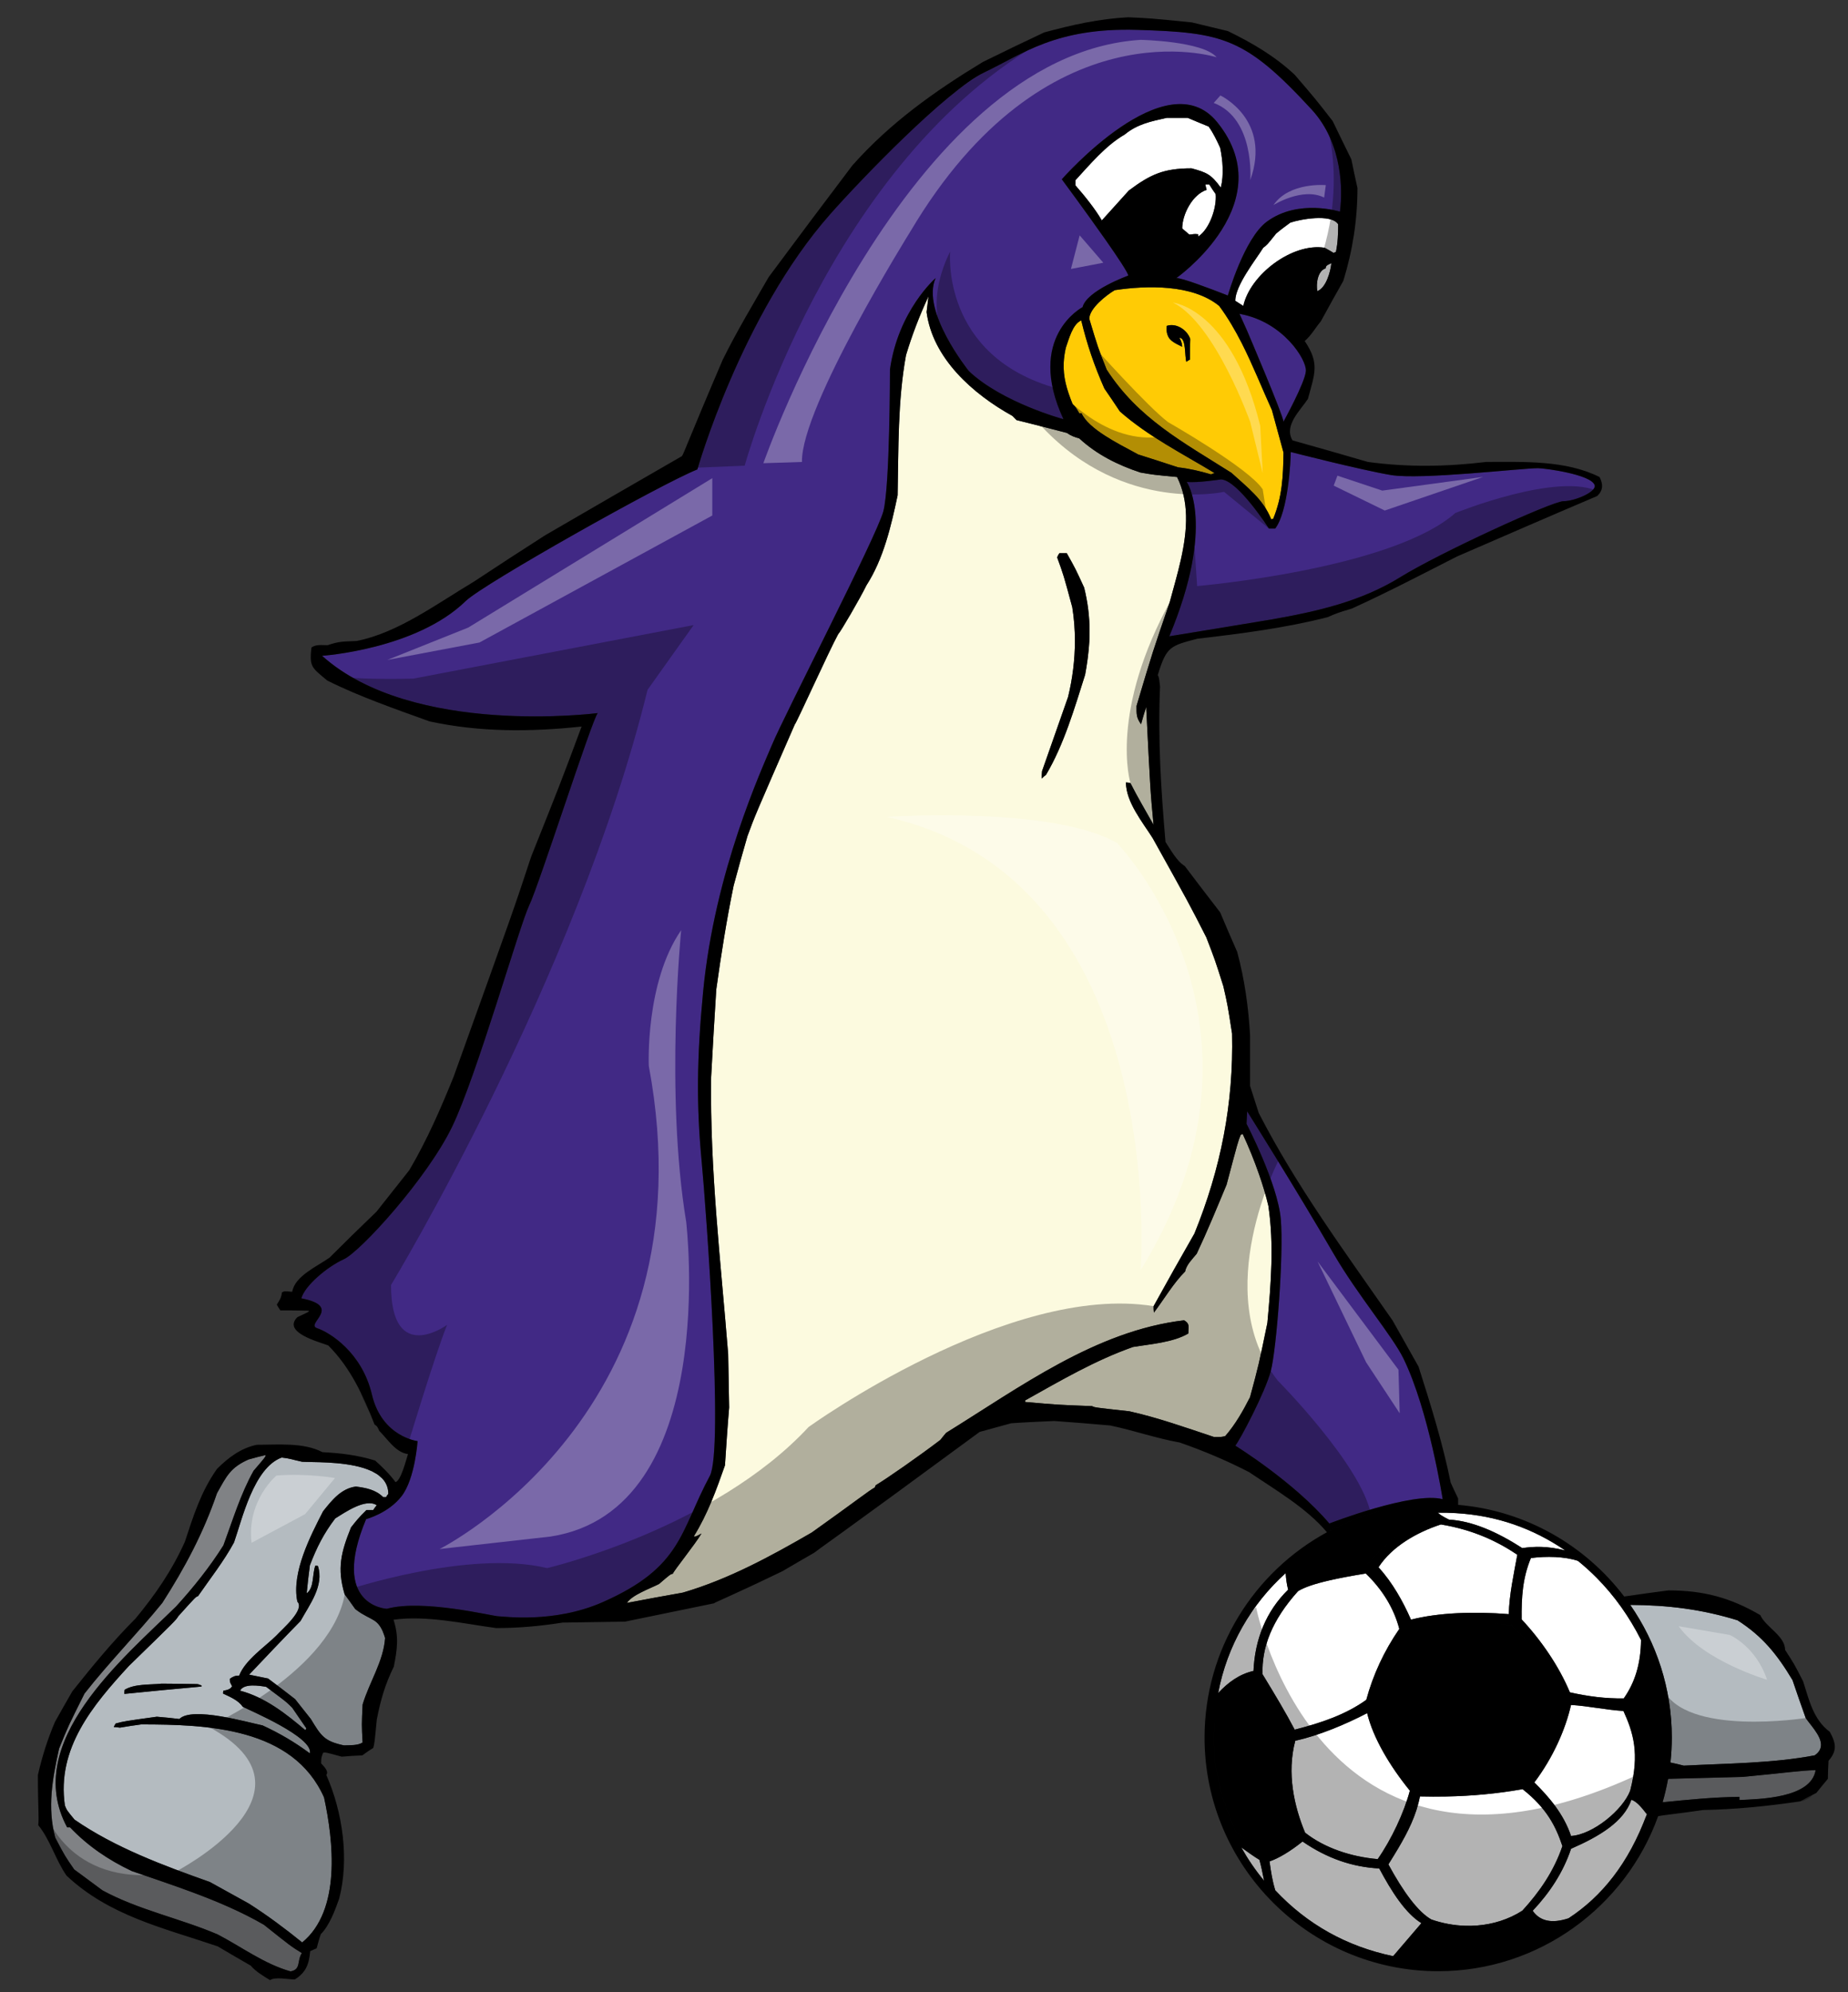
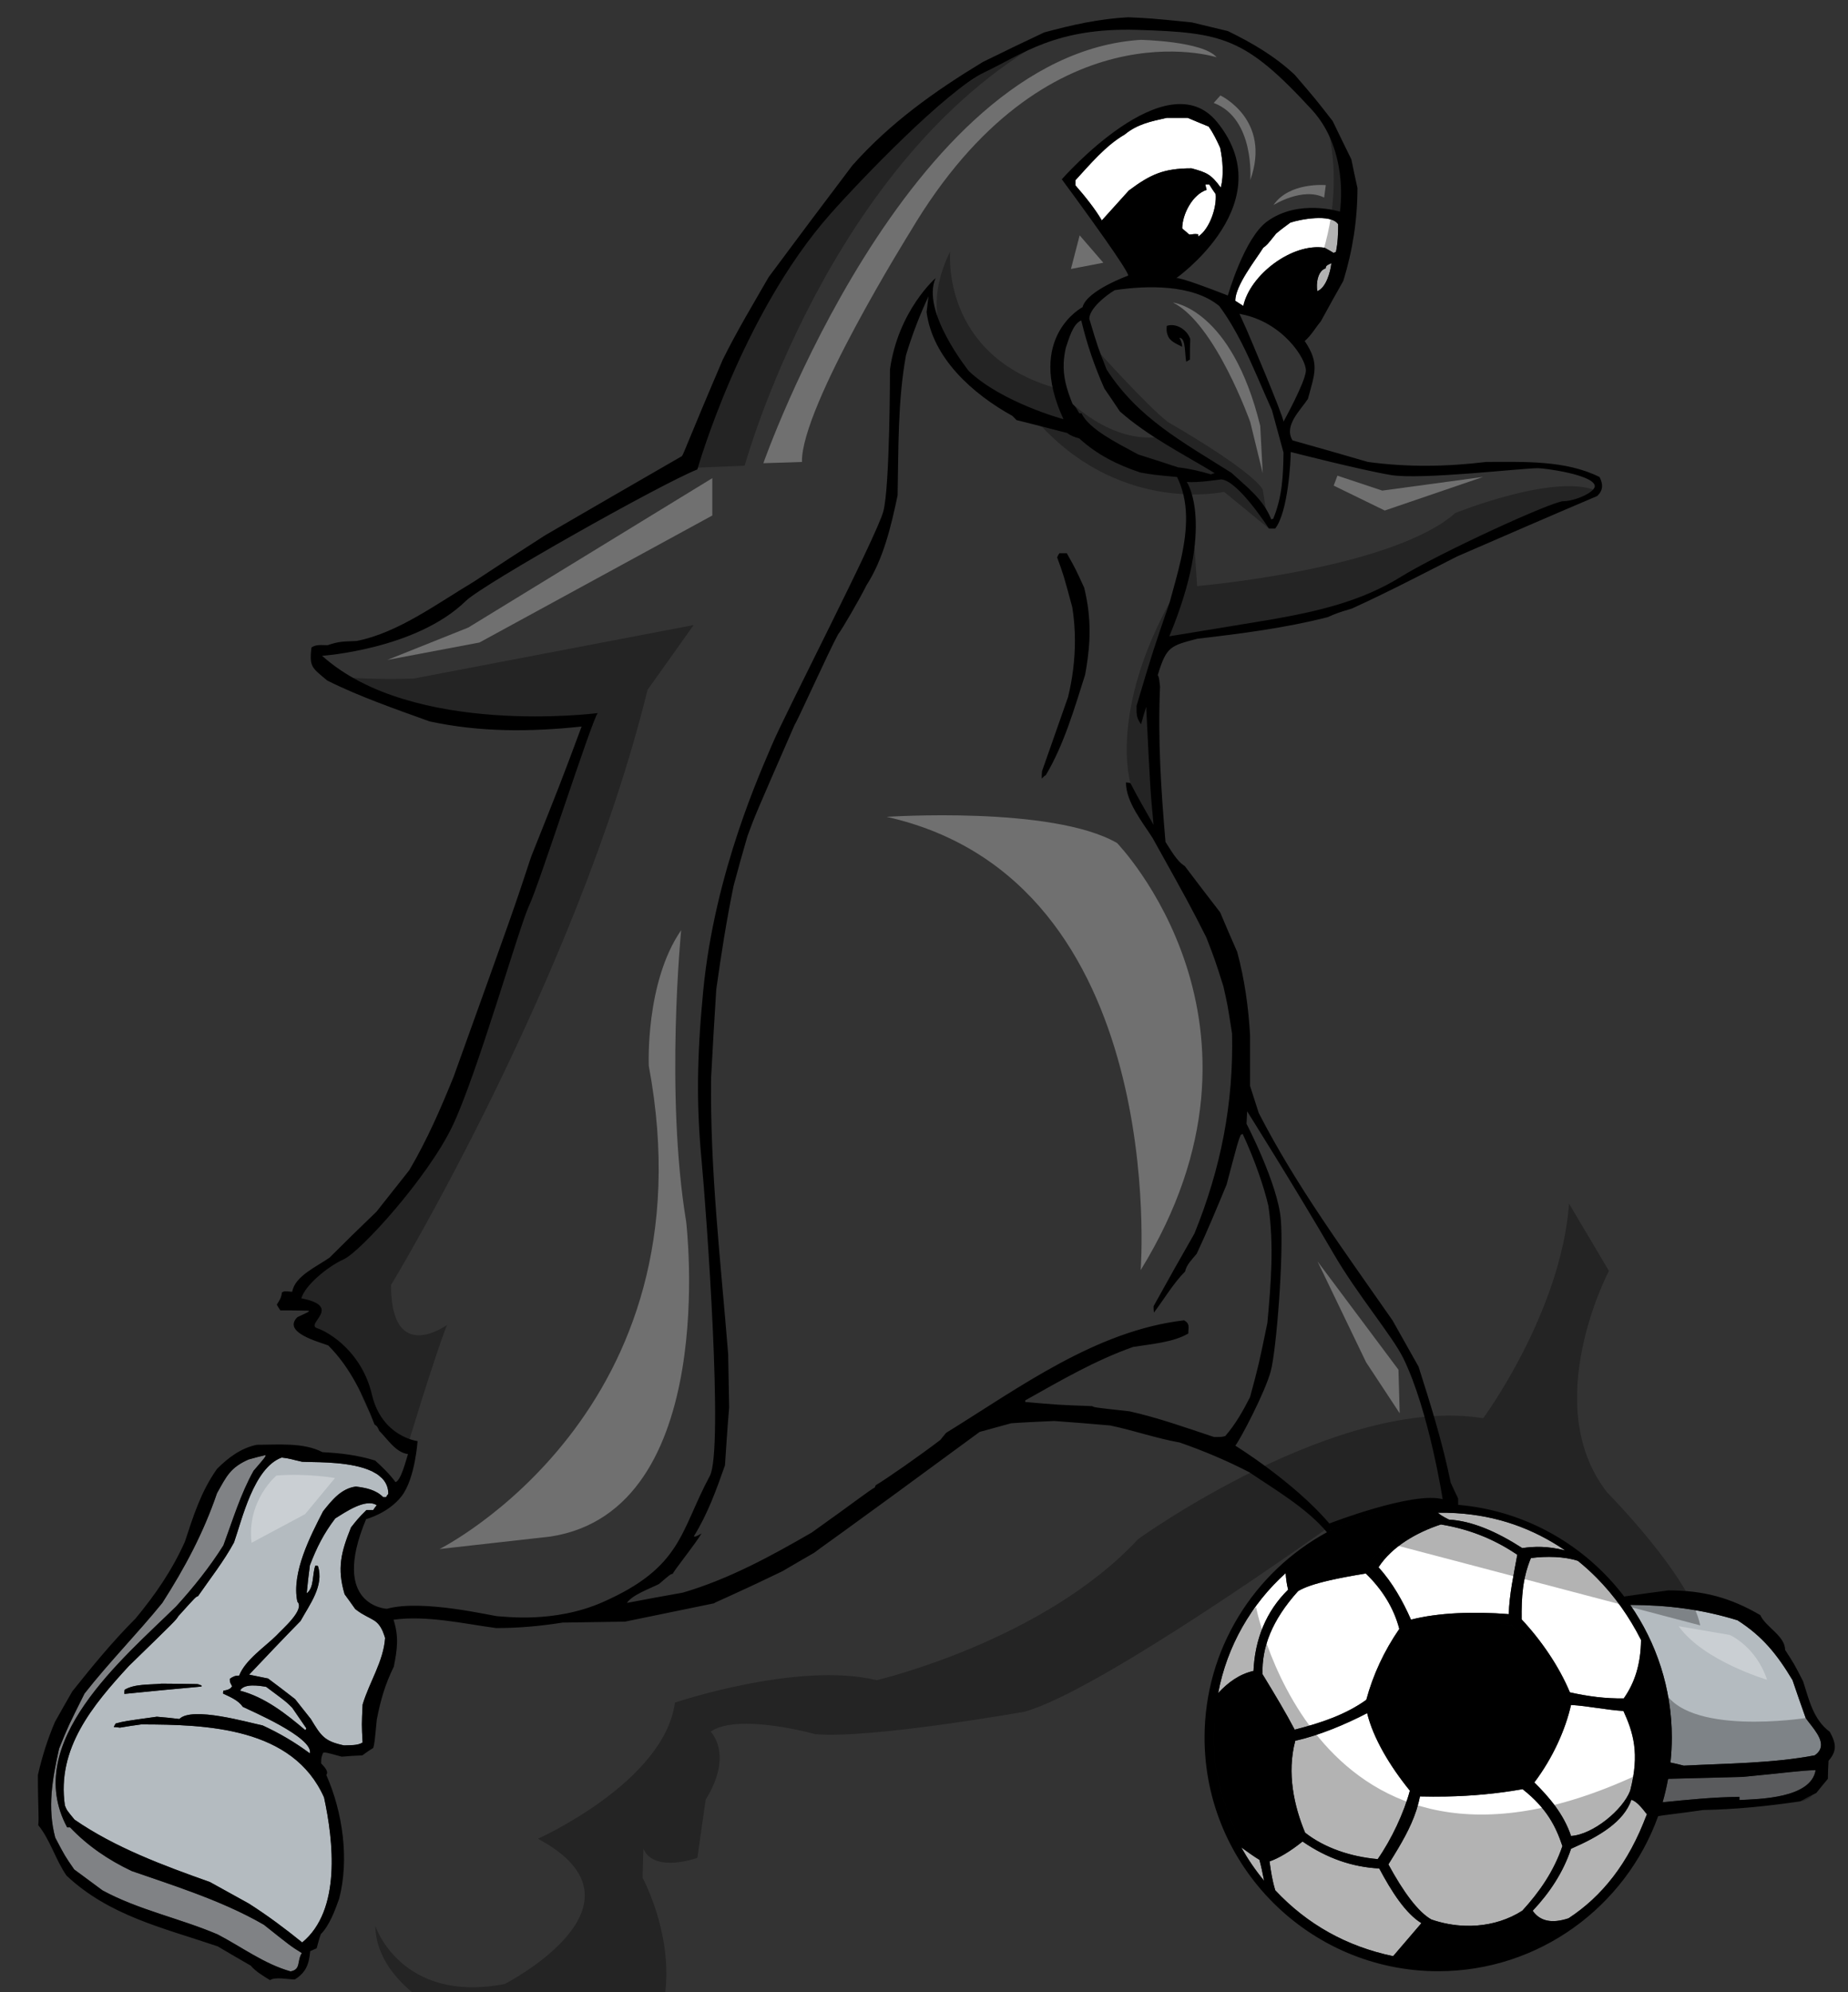
<svg xmlns="http://www.w3.org/2000/svg" version="1.1" id="Layer_1" x="0px" y="0px" width="185.5px" height="200px" viewBox="0 0 185.5 200" style="enable-background:new 0 0 185.5 200;" xml:space="preserve">
  <rect x="0" y="0" width="185.5" height="200" fill="#333333" stroke="none" />
  <path id="color5" style="fill:#808285;" d="M26.491,193.221c2.71,2.161,2.71,2.161,3.808,2.84c-0.515,0.806-0.063,1.646-1.129,1.84  c-2.646-0.743-4.904-2.453-7.324-3.713c-3.776-1.614-7.942-2.453-11.557-4.42c-0.969-0.711-1.904-1.418-2.839-2.099  c-0.937-1.356-0.937-1.356-1.904-3.196c-0.809-3.033-0.291-5.875,0.387-8.939c0.904-2.227,0.904-2.227,2.55-5.52  c2.452-3.131,5.292-6.004,7.811-9.103c2.258-3.519,4.132-7.036,5.488-11.007c0.968-1.74,1.354-2.58,3.16-3.387  c0.582-0.162,1.164-0.324,1.742-0.453c-0.064,0.227-0.064,0.228-1.226,1.58c-1.321,2.357-2.096,4.974-3.031,7.489  c-1.357,2.162-3.038,4.261-4.748,6.132c-5.291,5.196-15.523,13.653-10.94,22.174h0.001h0.289c1.776,1.871,3.874,3.293,6.198,4.39  c2.019,0.697,4.069,1.379,6.092,2.132C21.79,190.88,24.22,191.907,26.491,193.221z M174.604,180.375v0.32  c1.969-0.098,7.192-0.161,7.645-3c-1.517,0.033-2.87,0.259-7.323,0.679c-2.484,0.066-4.97,0.129-7.455,0.194  c-0.017,0.023-0.031,0.046-0.045,0.068c-0.141,0.774-0.32,1.534-0.535,2.281c2.571-0.256,5.142-0.512,7.713-0.544V180.375z" />
  <path id="color4" style="fill:#B4BBC0;" d="M30.654,173.691c-1.937-1.646-4.067-3.323-6.553-3.969  c0.355-0.742,1.874-0.517,2.616-0.387c0.276,0.206,0.509,0.38,0.717,0.535c0.05,0.038,0.102,0.076,0.149,0.111  c0.069,0.052,0.134,0.101,0.196,0.147c0.045,0.033,0.086,0.064,0.127,0.095c0.069,0.053,0.137,0.104,0.197,0.149  c0.005,0.004,0.01,0.007,0.015,0.011c0.111,0.085,0.205,0.157,0.29,0.225c0.048,0.037,0.095,0.074,0.137,0.107  c0.023,0.018,0.044,0.036,0.066,0.053c0.063,0.052,0.122,0.1,0.174,0.145c0.192,0.166,0.329,0.303,0.547,0.521  c0.453,0.674,0.938,1.354,1.42,2.066C30.718,173.563,30.686,173.629,30.654,173.691z M32.529,180.439  c0.936,4.326,1.743,11.328-2.195,14.556c-1.71-1.388-3.486-2.712-5.359-3.906c-1.323-0.739-2.614-1.448-3.906-2.161  c-4.647-1.646-9.521-3.453-13.588-6.262c-0.773-0.938-0.773-0.938-0.968-1.421c-0.838-5.743,2.807-10.069,6.424-14.006  c4.712-4.584,4.712-4.584,4.969-5.003c1.745-1.938,1.745-1.938,1.969-2.002c1.226-1.776,2.581-3.485,3.615-5.393  c0.806-2.29,1.967-7.484,4.777-8.52c0.935,0.098,1,0.195,2.065,0.421c0.115,0.006,0.249,0.011,0.4,0.014  c1.483,0.036,4.56,0.006,6.508,0.897c0.034,0.016,0.072,0.027,0.105,0.044c0.077,0.037,0.143,0.083,0.216,0.124  c0.111,0.062,0.227,0.119,0.327,0.188c0.113,0.077,0.207,0.167,0.305,0.254c0.047,0.042,0.103,0.078,0.147,0.123  c0.401,0.411,0.64,0.93,0.64,1.583c-0.095,0.096-0.16,0.193-0.223,0.325h-0.29c-0.745-0.739-1.711-0.935-2.745-1.065  c-1.482,0.193-2.42,1.389-3.293,2.485c-1.257,2.455-3.192,6.164-2.58,9.07c0.806,0.807-1.581,2.808-2.099,3.392  c-1.129,1.127-3.131,2.45-3.743,4.031c-0.419,0-0.615,0.098-0.938,0.323c0,0.321,0,0.321,0.229,0.741  c-0.165,0.324-0.517,0.388-0.873,0.453c-0.032,0.096-0.032,0.192-0.032,0.289c0.677,0.322,1.551,0.678,1.969,1.323  c0.612,0.322,7.133,3.065,6.746,4.681c-1.518-1.131-3.067-2.033-4.747-2.809c-1.45-0.291-7.066-1.936-8.358-0.645  c-0.775-0.101-1.518-0.164-2.259-0.229c-3.26,0.452-3.26,0.452-4.131,0.68c-0.065,0.094-0.131,0.225-0.194,0.355  c0.194,0,0.388,0.03,0.613,0.063c0.712-0.129,1.42-0.225,2.132-0.324C20.78,173.111,29.398,173.402,32.529,180.439z M12.483,170.045  c0.102-0.01,0.204-0.021,0.306-0.03c2.29-0.229,4.582-0.454,6.873-0.657c0.189-0.018,0.378-0.036,0.567-0.053  c0-0.001,0-0.001,0-0.002c0-0.128,0-0.128-0.291-0.193c0.002-0.004,0.004-0.008,0.004-0.011c0.011-0.039-0.101-0.05-1.553-0.064  c-0.526-0.005-1.229-0.011-2.165-0.019c-1.191,0.127-2.678,0-3.71,0.61c-0.032,0.129-0.032,0.257-0.032,0.418V170.045z   M167.678,176.932c0.438,0.094,0.874,0.188,1.34,0.313c4.328-0.227,8.879-0.227,13.137-1.033c0.237-0.159,0.393-0.332,0.495-0.513  c0.579-1.023-0.767-2.325-1.396-3.232c-0.453-1.29-0.905-2.548-1.323-3.807c-1.551-2.582-3-4.392-5.52-6.005  c-3.582-1.109-7.039-1.529-10.768-1.545c2.625,3.787,4.172,8.377,4.172,13.317C167.814,175.273,167.766,176.107,167.678,176.932z   M38.43,163.788c-0.065-0.154-0.134-0.287-0.204-0.405c-0.013-0.021-0.025-0.043-0.039-0.063c-0.07-0.111-0.143-0.21-0.219-0.296  c-0.012-0.014-0.025-0.026-0.038-0.04c-0.078-0.082-0.159-0.157-0.244-0.222c-0.013-0.01-0.026-0.02-0.04-0.028  c-0.01-0.007-0.02-0.014-0.03-0.02c-0.252-0.178-0.539-0.31-0.873-0.486c-0.142-0.075-0.294-0.16-0.455-0.26  c-0.016-0.01-0.03-0.018-0.046-0.027c-0.182-0.115-0.376-0.249-0.585-0.416c0,0,0-0.001-0.001-0.001c0,0,0-0.001-0.001-0.001  c-0.356-0.513-0.711-0.998-1.065-1.482c-0.775-2.614-0.355-4.229,0.645-6.712c1.032-1.324,1.26-1.423,1.549-1.744h0.678  c0.095-0.161,0.225-0.322,0.355-0.482c-1.132-0.738-3.258,0.773-4.163,1.324c-1.16,1.517-1.871,2.938-2.548,4.711  c-0.13,0.937-0.227,1.872-0.321,2.806c0.77-0.551,0.544-1.935,0.867-2.773c0.065,0,0.161,0,0.257,0.031c0,0.001,0,0.001,0,0.002  h0.001c0.646,1.97-0.837,3.874-1.742,5.521c-1.74,1.772-3.452,3.581-5.162,5.388c0.612,0.128,1.255,0.259,1.9,0.387  c0.905,0.678,1.808,1.356,2.711,2.067c0,0,0,0.001,0,0.001c0.001,0,0.001,0.001,0.001,0.001c0.519,0.645,1.034,1.322,1.583,2  c0.516,0.854,0.854,1.409,1.309,1.805c0.456,0.396,1.028,0.631,2.013,0.84c0.646-0.031,1.356,0.031,1.873-0.29  c-0.096-1.774-0.096-1.774,0-3.81c0.677-2.26,2.098-4.325,2.259-6.682c-0.065-0.218-0.132-0.402-0.2-0.57  C38.449,163.836,38.439,163.811,38.43,163.788z" />
-   <path id="color3" style="fill:#FCFADF;" d="M113.374,141.675c2.872,0.644,5.681,1.645,8.489,2.58c0.773,0,0.773,0,1.128-0.097  c1.034-1.193,1.776-2.516,2.487-3.904c0.869-3.229,0.869-3.229,1.741-7.456c0.354-3.905,0.677-7.843,0.097-11.748  c-0.248-1.064-0.571-2.12-0.933-3.162c-0.482-1.391-1.039-2.755-1.647-4.065l-0.192,0.096c-0.258,0.615-0.258,0.615-1.421,5.004  c-0.969,2.325-1.936,4.683-3,6.938c-0.42,0.517-1.034,1.097-1.161,1.777c-1.165,1.162-2.132,2.807-3.133,4.129  c-0.033-0.226-0.033-0.453-0.033-0.645v-0.001c1.354-2.452,2.711-4.875,4.101-7.294c2.647-6.521,3.937-13.036,3.776-20.072  c-0.452-2.905-0.452-2.905-0.873-4.746c-0.837-2.646-0.837-2.646-1.71-4.907c-1.708-3.356-1.708-3.356-5.389-9.972  c-1.001-1.582-2.68-3.615-2.68-5.585c0-0.001,0-0.001,0-0.001c0.127-0.001,0.289,0.033,0.451,0.065  c0.711,1.419,1.551,2.807,2.322,4.196c-0.322-3.39-0.322-3.391-0.74-11.845c-0.193,0.58-0.354,1.162-0.518,1.743  c-0.482-0.679-0.452-1.001-0.452-1.839c0,0,0-0.001,0-0.001c1.615-5.423,1.615-5.423,3.325-10.394  c0.731-2.729,1.723-5.809,1.643-8.736c-0.037-1.331-0.296-2.63-0.9-3.85c-2.391-0.226-2.391-0.226-3.68-0.451  c-2.26-0.743-4.389-1.809-6.133-3.421c-0.454-0.13-0.839-0.259-1.229-0.549c-1.709-0.452-3.387-0.872-5.066-1.291  c-0.16-0.162-0.29-0.292-0.42-0.422c-3.967-2.194-8.004-5.775-8.615-10.423v0c0,0,0,0,0,0c0.063-0.549,0.129-1.065,0.192-1.58  c-0.902,1.935-1.646,3.872-2.258,5.906c-0.842,4.617-0.746,9.39-0.842,14.071c-0.645,3.067-1.42,6.39-3.131,9.038  c-0.645,1.323-2.581,4.646-2.839,4.906c-0.936,1.709-4.163,8.875-4.356,9.067c-4.002,9.167-4.002,9.167-4.747,11.201  c-0.483,1.645-0.935,3.291-1.387,4.97c-0.711,3.455-1.259,6.938-1.744,10.425c-0.192,2.937-0.354,5.873-0.515,8.81  c-0.13,9.296,0.968,18.528,1.71,27.789c0.034,1.775,0.063,3.551,0.098,5.359v0.001c-0.165,1.935-0.292,3.871-0.419,5.808  c-0.873,2.486-1.745,4.906-3.131,7.133c0.193,0.031,0.193,0.031,0.775-0.289c-0.646,1.097-2.812,3.775-2.874,4.033  c-0.259,0.066-0.259,0.066-1.388,1.035c-0.871,0.449-2.709,1.095-3.227,1.9c1.871-0.355,3.743-0.708,5.616-1.033  c4.613-1.354,8.811-3.646,12.943-6.035c4.356-3.099,5.807-4.259,6.325-4.518c0.032-0.098,0.065-0.162,0.095-0.227  c1.131-0.679,4.328-2.906,6.489-4.552c0.194-0.257,0.389-0.483,0.58-0.711c7.358-4.547,15.043-10.262,23.883-11.294  c0.386,0.221,0.454,0.431,0.451,0.714c-0.002,0.171-0.029,0.367-0.029,0.61c-1.516,0.902-3.811,1.063-5.551,1.354  c-3.842,1.356-7.293,3.391-10.813,5.357v0.162c3.261,0.289,3.261,0.289,6.715,0.418  C109.855,141.288,109.855,141.288,113.374,141.675z M109.343,64.41c0,0.003-0.001,0.007-0.001,0.011  c-0.025,0.478-0.074,0.961-0.133,1.449c-0.015,0.123-0.03,0.247-0.047,0.371c-0.067,0.49-0.143,0.985-0.239,1.494  c-1.065,3.355-2.13,7.033-3.938,10.068c-0.159,0.097-0.289,0.226-0.416,0.355c0,0,0-0.001,0-0.001c0-0.258,0-0.514,0.029-0.742  l2.615-7.454c0.443-1.816,0.685-3.72,0.686-5.618c0.001-1.139-0.085-2.274-0.266-3.388c-0.871-3.227-0.871-3.227-1.517-5.001v0v0  c0.063-0.163,0.128-0.292,0.226-0.421h0.74c0.869,1.548,0.869,1.548,1.744,3.454c0.371,1.501,0.54,2.922,0.544,4.351  C109.371,63.693,109.361,64.051,109.343,64.41z" />
-   <path id="color2" style="fill:#FFCB05;" d="M123.607,47.464c1.582,1.452,3.195,2.646,4.002,4.68  c0.064-0.033,0.132-0.065,0.193-0.065c0.904-2.195,1.002-4.261,1.033-6.648c-0.388-1.421-0.773-2.841-1.162-4.261  c-1.008-2.219-1.916-4.526-3.022-6.709c-0.664-1.309-1.398-2.574-2.27-3.748c-2.679-2.195-7.293-2.066-10.489-1.583  c-0.871,0.518-2.551,1.841-2.551,2.874c0.872,2.904,0.872,2.904,1.743,5.1C114.247,42.01,118.766,44.397,123.607,47.464z   M117.118,32.714c0.969-0.324,2.067,0.418,2.358,1.323c0,0,0,0,0,0c-0.033,0.677-0.033,1.354-0.033,2.065  c-0.129,0.064-0.258,0.13-0.354,0.226c-0.195-0.582,0-2.418-0.709-2.42c0.063,0.096,0.109,0.186,0.148,0.276  c0.011,0.022,0.021,0.048,0.029,0.071c0.06,0.16,0.094,0.33,0.11,0.557c0,0,0,0.001,0,0.001c-0.399-0.195-0.734-0.357-0.992-0.553  c-0.106-0.082-0.2-0.168-0.279-0.266c-0.001-0.002-0.002-0.004-0.003-0.005C117.162,33.699,117.06,33.315,117.118,32.714z   M108.535,32.166c0.582,2.421,1.322,4.584,2.324,6.841c0.515,0.742,1.033,1.516,1.55,2.293c2.808,2.485,6.325,4.26,9.521,6.196  c-0.13,0.031-0.26,0.065-0.355,0.129c-1.096-0.324-2.16-0.58-3.324-0.71c-1.354-0.453-2.677-0.87-4.002-1.292  c-0.097-0.054-0.201-0.111-0.311-0.171c-1.65-0.897-4.675-2.386-5.369-3.959h-0.227c-0.355-0.613-0.355-0.613-0.678-0.935  c-0.604-1.5-0.956-2.728-0.89-4.148c0.022-0.473,0.091-0.967,0.212-1.5C107.275,34.102,107.664,32.52,108.535,32.166z" />
  <path id="fill" style="fill:#FFFFFF;" d="M122.027,19.482c0.127,1.354-0.613,3.516-1.745,4.259v-0.226  c-0.482-0.065-0.579,0.032-0.902,0.032c-0.257-0.225-0.483-0.42-0.711-0.612c0-1.42,1.034-3.421,2.455-3.874  c-0.064-0.194-0.101-0.387-0.13-0.549h0.386C121.573,18.835,121.799,19.159,122.027,19.482z M122.477,14.833  c-0.322-0.71-0.707-1.517-1.16-2.13c-0.711-0.29-1.42-0.582-2.098-0.872h-2.102c-1.578,0.356-2.936,0.614-4.229,1.679  c-1.902,1.098-3.484,3.002-4.938,4.583v0.517h0.001c0.907,1.033,1.973,2.355,2.65,3.518c0.902-1.001,1.808-2.003,2.709-3.002  c2.162-1.615,3.485-2.228,6.293-2.228c1.551,0.42,1.97,0.613,2.939,1.937C122.865,17.544,122.736,16.092,122.477,14.833z   M133.066,26.936c-0.81,0.258-0.971,1.548-0.838,2.291c0.869-0.324,1.32-1.903,1.416-2.808  C133.389,26.548,133.066,26.613,133.066,26.936z M129.514,22.353c-0.482,0.356-0.97,0.71-1.421,1.098  c-0.903,1.131-0.903,1.131-1.29,1.42c-0.742,1.194-2.808,3.777-2.808,5.326c0.258,0.162,0.517,0.323,0.806,0.517  c0.68-3.131,4.908-6.36,8.167-5.843c0.29,0.162,0.579,0.323,0.902,0.518c0.065-0.034,0.131-0.067,0.228-0.097  c0.193-0.906,0.227-1.841,0.227-2.776C133.616,21.418,130.419,22.031,129.514,22.353z M141.634,162.59  c-0.813-1.849-1.85-3.703-3.258-5.26c1.347-2.078,3.827-3.501,6.261-4.296c3.27,0.542,5.682,1.705,7.668,3.039  c-0.347,1.913-0.816,4.049-0.854,5.964C147.934,161.754,144.365,161.887,141.634,162.59z M153.67,156.408  c-0.835,2.011-0.955,3.928-0.93,6.156c1.955,2.086,3.751,4.701,4.844,7.324c1.828,0.407,3.577,0.637,5.406,0.608  c1.104-1.564,1.708-3.441,1.734-5.869c-1.183-2.338-2.662-4.428-4.447-6.231c-0.595-0.602-1.224-1.171-1.887-1.707  C157.061,156.246,155.218,156.205,153.67,156.408z M161.211,182.71c1.117-0.877,2.054-1.979,2.424-2.948  c0.979-3.757,0.301-5.854-0.675-8.004c-1.73-0.101-3.534-0.503-5.262-0.604c-0.563,2.475-1.817,5.305-3.684,7.779  c1.436,1.414,2.951,3.156,3.684,5.373C158.793,184.238,160.093,183.587,161.211,182.71z M130.018,174.748  c-0.869,3.262-0.104,6.607,0.985,9.225c1.958,1.547,4.626,2.424,7.29,2.656c1.393-1.995,2.645-4.678,3.227-6.871  c-2.024-2.492-3.683-5.29-4.289-7.781C135.052,173.111,132.398,174.221,130.018,174.748z M124.593,185.45  c0.669,1.189,1.437,2.314,2.298,3.356c-0.154-0.816-0.324-1.582-0.473-2.106C125.884,186.385,125.245,185.917,124.593,185.45z   M129.96,173.633c2.712-0.691,5.124-1.517,7.186-2.992c0.674-2.496,1.775-4.887,3.313-7.119c-0.535-2.051-1.656-3.905-3.36-5.564  c-1.454,0.235-2.646,0.461-3.626,0.686c-1.539,0.352-2.551,0.703-3.173,1.085c-2.643,2.935-3.661,5.67-3.567,8.342  C127.999,170.146,129.08,171.952,129.96,173.633z M129.3,159.582c-0.14-0.547-0.213-1.104-0.248-1.661  c-3.444,3.108-5.887,7.306-6.775,12.043c0.988-1.067,2.136-1.913,3.547-2.224C125.966,164.563,127.085,161.75,129.3,159.582z   M145.45,152.548c2.286,0.132,4.758,1.185,7.352,2.858c1.259-0.182,2.528-0.208,4.31,0.233c-3.248-2.206-6.808-3.491-10.962-3.742  c-0.594-0.036-1.199-0.051-1.817-0.044c0.195,0.188,0.432,0.333,0.68,0.469C145.156,152.399,145.299,152.477,145.45,152.548z   M138.447,187.566c-2.682-0.137-5.234-1.004-7.7-2.705c-1.238,1.002-2.433,1.703-3.314,1.998c0.152,1.089,0.283,1.957,0.578,2.904  c3.246,3.459,7.205,5.637,11.83,6.608c0.944-1.106,1.891-2.21,2.838-3.315C141.096,192.094,139.673,189.878,138.447,187.566z   M152.836,179.607c-2.541,0.453-5.083,0.686-7.683,0.736c-0.866,0.018-1.739,0.014-2.62-0.008c-0.359,1.878-1.201,3.56-2.208,5.255  c-0.144,0.242-0.291,0.485-0.44,0.729c-0.171,0.278-0.346,0.558-0.521,0.839c1.501,2.771,2.99,4.789,4.318,5.533  c1.09,0.378,2.254,0.598,3.431,0.631c1.569,0.044,3.16-0.243,4.624-0.927c0.366-0.171,0.725-0.367,1.072-0.589  c1.707-1.863,3.152-3.928,4.025-6.484C156.18,183.377,155.299,181.553,152.836,179.607z M163.756,180.669  c-0.751,2.196-3.169,3.661-6.055,4.921c-0.788,2.359-2.133,4.401-3.852,6.225c0.732,1.057,1.935,1.307,3.602,0.754  c3.307-2.166,6.018-5.469,7.855-10.446C164.789,181.443,164.273,180.828,163.756,180.669z" />
-   <path id="color1" style="fill:#412985;" d="M156.938,50.313c-1.125,0-12.438,5.187-16.375,7.625  c-3.938,2.437-8.313,3.437-12.938,4.25c-1.102,0.193-10.25,1.687-10.25,1.687c4.688-11.25,1.75-15.5,1.75-15.5  c1,0.125,3.438-0.25,3.438-0.25c1.688,0.063,4.813,4.938,4.813,4.938H128c1.313-1.688,1.563-6.875,1.563-7.688  c0,0,7.063,1.813,10.063,2.313S152.714,47,154.375,47c0.688,0,5.313,0.625,5.688,1.688  C160.305,49.375,158.063,50.313,156.938,50.313z M133.875,125.875c-3.813-6.563-8.688-14.313-8.688-14.313l-0.063,1.25  c0,0,3.125,6,3.438,9.563s-0.438,13.125-1,15.25s-3.063,6.875-3.563,7.5c0,0,5.875,3.625,9.438,7.813c0,0,8.375-3.25,11.375-2.438  c0,0-1.375-8.875-3.938-14.125C139.77,134.111,136.298,130.045,133.875,125.875z M124.547,31.528  c-0.044-0.008-0.085-0.021-0.13-0.029l0.75,1.667c0,0,3.666,8.583,3.666,9.166c0,0,2.166-3.917,2.25-5.083  c0.083-1.152-2.277-4.901-6.512-5.716C124.563,31.532,124.555,31.53,124.547,31.528z M106.583,18c0,0,10.5-12,15.584-5.75  c3.502,4.304,2.14,8.45,0.089,11.394c-1.816,2.607-4.173,4.273-4.173,4.273c0.428-0.071,3.594,1.136,4.763,1.591  c0.197,0.077,0.344,0.135,0.404,0.159c0,0,1.639-5.737,3.917-7.417c3.166-2.333,7.333-1,7.333-1s0.023-0.155,0.049-0.41  c0.144-1.415,0.367-6.309-2.882-9.84c-6.668-7.248-8.911-7.737-17.5-8c-8.167-0.25-11.5,2.417-15.333,4.25  s-12.405,10.749-15.5,14.25C74.417,31.584,70,47.125,70,47.125c-3.584,1.417-21.5,11.5-23.25,13.209  c-4.978,4.86-14.417,5.5-14.417,5.5C41.417,74,60,71.584,60,71.584c-0.583,0.666-5.875,17.208-6.875,19.291  c-1,2.084-5.25,17.083-7.75,22.25s-9.208,12.542-10.875,13.292s-3.917,2.666-4.25,3.916c4.25,0.834,0.333,2.583,1.583,3  c1.25,0.417,4.5,2.417,5.5,6.667s4.583,4.667,4.583,4.667s-0.25,3.75-1.583,5.5S36.75,152.5,36.75,152.5  c-3.667,8.75,2.083,9.001,2.083,9.001c3.583-1,10.667,0.75,11.167,0.75s5.583,0.75,10.5-1.418c7.989-3.523,7.75-7.082,10.75-12.667  c1.396-2.598-0.333-26.416-0.833-31.75s-0.491-10.105,0.167-16.916c1.166-12.083,5.898-22.307,6.916-24.75  c1.25-3,10.5-20.916,11.167-23.416s0.667-14.251,0.667-14.251c0.833-5.916,4.583-9.166,4.583-9.166  c-1.5,3.333,3.333,9.333,3.333,9.333c3.334,3.167,9.5,4.833,9.5,4.833c-3.833-8.25,1.917-11.25,1.917-11.25  c0.417-1.666,4.583-3.166,4.583-3.166c0-0.26-1.018-1.792-2.256-3.56C109.06,21.344,106.583,18,106.583,18z" />
  <path id="outline" d="M183.671,173.852c-1.648-1.226-2.064-3.162-2.675-5.065c-0.874-1.711-0.874-1.711-1.811-3.162  c0-1.418-1.968-2.294-2.484-3.487c-3.032-1.773-5.747-2.484-9.23-2.484c-1.48,0.185-2.959,0.4-4.438,0.615  c0.209,0.276,0.412,0.557,0.609,0.842c3.729,0.015,7.186,0.434,10.769,1.545c2.519,1.613,3.969,3.422,5.519,6.004  c0.42,1.259,0.871,2.517,1.324,3.807c0.63,0.907,1.978,2.209,1.396,3.233c-0.103,0.181-0.258,0.354-0.495,0.513  c-4.258,0.807-8.809,0.807-13.137,1.033c-0.466-0.125-0.902-0.219-1.34-0.313c0.088-0.824,0.137-1.658,0.137-2.505  c0-4.941-1.547-9.53-4.172-13.317c-0.197-0.284-0.4-0.566-0.609-0.84c-3.909-5.14-9.883-8.625-16.667-9.205h-0.001  c-0.002-0.151-0.004-0.35-0.004-0.642c-0.256-0.551-0.516-1.065-0.741-1.581c-0.808-3.969-2.003-7.811-3.228-11.65  c-0.871-1.549-1.742-3.101-2.615-4.648c-4.713-6.778-9.651-13.459-13.428-20.819l-0.869-2.709v-5.067  c-0.162-2.873-0.549-5.617-1.293-8.393c-0.58-1.324-1.16-2.646-1.711-3.97c-1.194-1.55-2.387-3.097-3.55-4.647  c-0.807-0.485-1.42-1.645-1.936-2.421c-0.452-5.261-0.777-10.296-0.548-15.588c-0.1-0.905-0.1-0.905-0.229-1.163  c0.872-2.872,1.259-2.937,3.97-3.647c4.424-0.516,8.748-1.066,13.073-2.161c0.968-0.422,0.968-0.422,2.451-0.873  c3.55-1.613,7.069-3.453,10.556-5.229c4.68-2.032,9.359-4.067,14.07-6.067c0.616-0.613,0.582-1.194,0.227-1.904  c-3.42-1.71-7.647-1.517-11.359-1.517c-4.002,0.485-7.907,0.549-11.909,0c-2.521-0.743-5.036-1.452-7.553-2.162  c-0.903-1.484,0.808-3.034,1.549-4.165c0.68-2.548,1.196-3.55-0.322-5.808c0.646-0.55,1.064-1.323,1.612-1.969  c0.744-1.357,1.484-2.711,2.26-4.068c0.936-3.034,1.42-6.131,1.42-9.327c-0.225-0.968-0.418-1.936-0.611-2.872  c-0.645-1.291-1.258-2.582-1.873-3.841c-1.678-2.162-1.678-2.162-3.809-4.647c-1.999-1.871-4.262-3.197-6.712-4.39  c-1.226-0.29-2.422-0.581-3.616-0.872c-4.197-0.418-4.197-0.418-6.39-0.516c-2.972,0.162-5.519,0.743-8.427,1.518  c-2.065,0.967-4.129,1.969-6.162,2.969c-4.842,2.936-9.295,6.099-13.104,10.392c-2.809,3.712-5.617,7.456-8.393,11.2  c-1.58,2.743-3.227,5.485-4.613,8.294c-3.456,8.069-3.873,9.361-4.1,9.684c-4.583,2.645-9.166,5.292-13.718,7.938  c-2.419,1.55-4.807,3.099-7.195,4.682c-3.584,2.129-7.585,5.13-11.75,5.938c-1.322,0.065-1.646,0-2.905,0.42  c-0.612,0-1.128-0.098-1.613,0.225c-0.257,2,0.098,2.066,1.583,3.325c3.225,1.613,6.874,2.872,10.263,4.098  c5.066,1.098,10.136,1.065,15.267,0.519c-2.065,5.549-2.065,5.549-5.067,13.07c-1.743,5.293-1.743,5.293-7.778,22.076  c-1.292,3.194-2.681,6.391-4.455,9.394c-1.097,1.387-2.194,2.773-3.292,4.162c-1.581,1.517-3.163,3.065-4.712,4.613  c-1.225,0.872-3.485,1.842-3.743,3.425c-0.807-0.065-0.807-0.065-1.034,0.063c-0.064,0.547-0.224,0.773-0.515,1.227  c0.096,0.193,0.226,0.387,0.354,0.581c0.937,0,1.872,0,2.842,0.031c0.063,0.096,0.063,0.096-1.13,0.646  c-1.55,1.549,2.194,2.485,3.1,2.842c2.224,2.226,3.516,5.033,4.646,7.939c0.256,0.16,0.256,0.16,0.483,0.645  c0.873,0.869,1.646,2.162,2.874,2.322c-0.165,0.486-0.709,2.713-1.259,2.809c-0.582-0.807-1.292-1.483-2.035-2.161  c-1.808-0.55-3.42-0.744-5.292-0.841c-1.906-1-4.519-0.742-6.585-0.742c-1.583,0.322-2.874,1.291-4.002,2.422  c-1.615,2.292-2.356,4.679-3.229,7.324c-1.291,2.873-2.937,5.263-4.937,7.684c-2.291,2.292-4.358,4.809-6.359,7.327  c-0.579,1.001-1.16,2.032-1.741,3.066c-0.742,1.742-1.292,3.485-1.711,5.324c0,3.389,0.13,4.229,0.032,5.035  c1.195,1.451,1.742,3.488,2.841,5.068c4.291,4.033,9.65,5.228,15.168,7.1c1.098,0.646,2.196,1.291,3.324,1.938  c0.486,0.582,1.292,1.064,1.936,1.453c0.519-0.354,1.842-0.066,2.487-0.066c1.129-0.709,1.42-1.516,1.547-2.84  c0.195-0.094,0.42-0.192,0.646-0.289c0.128-0.484,0.258-0.971,0.419-1.421c0.871-0.87,1.42-2.388,1.84-3.552  c1.032-3.969,0.355-8.713-1.291-12.426c0.291-0.388-0.291-0.9-0.516-1.16c0-0.549,0-0.549,0.191-1.065  c0.228-0.062,0.228-0.062,1.874,0.388c0.678-0.066,1.358-0.097,2.066-0.129c0.355-0.259,0.709-0.518,1.097-0.742  c0.129-0.486,0.129-0.486,0.355-2.842c0.385-1.999,0.839-3.549,1.71-5.324c0.356-1.774,0.518-3.035-0.032-4.713  c3.356-0.451,6.972,0.389,10.295,0.84c2.26,0,4.422-0.193,6.682-0.55c2.067-0.032,4.165-0.063,6.26-0.096  c2.971-0.612,5.941-1.228,8.941-1.839c0.064-0.1,1.324-0.551,6.877-3.229c1.031-0.612,2.097-1.227,3.161-1.839  c0.743-0.582,1.581-1.068,16.621-12.138c1.034-0.29,2.101-0.581,3.164-0.869c1.419-0.099,2.874-0.163,4.324-0.228  c1.871,0.129,3.744,0.289,5.617,0.451c2.326,0.483,4.615,1.29,6.973,1.709c2.419,0.84,4.71,1.811,6.97,2.973  c2.563,1.738,5.776,3.601,7.812,6.035c3.322-1.81,7.129-2.84,11.166-2.84c-4.036,0-7.842,1.03-11.164,2.84  c-7.307,3.98-12.286,11.735-12.286,20.614c0,12.917,10.534,23.454,23.45,23.454c10.152,0,18.828-6.508,22.08-15.561  c0.166-0.461,0.313-0.928,0.451-1.401v-0.001c0.215-0.747,0.395-1.507,0.535-2.281c0.014-0.022,0.028-0.045,0.045-0.068  c2.485-0.066,4.971-0.129,7.455-0.194c4.453-0.42,5.807-0.645,7.323-0.679c0.001,0,0.001,0,0.001,0  c-0.451,2.84-5.677,2.904-7.646,3.002v-0.002v-0.32c-2.57,0.032-5.142,0.288-7.713,0.545c-0.138,0.473-0.285,0.939-0.451,1.4  c0.465-0.109,1.84-0.234,4.516-0.622c3.293-0.063,6.488-0.388,9.749-0.87c0.515-0.293,1.065-0.582,1.612-0.842  c0.388-0.481,0.775-0.969,1.162-1.418c0-0.615,0.033-1.23,0.065-1.81C184.416,175.76,184.316,175.018,183.671,173.852z   M160.277,158.396c1.785,1.804,3.265,3.893,4.447,6.231c-0.026,2.431-0.631,4.306-1.734,5.869c-1.829,0.028-3.578-0.201-5.406-0.608  c-1.093-2.623-2.889-5.238-4.844-7.324c-0.025-2.229,0.095-4.146,0.93-6.156c1.548-0.203,3.391-0.162,4.721,0.281  C159.054,157.226,159.683,157.795,160.277,158.396z M141.52,179.758c-0.582,2.193-1.834,4.876-3.227,6.871  c-2.664-0.232-5.332-1.109-7.29-2.656c-1.089-2.617-1.855-5.963-0.985-9.225c2.381-0.527,5.034-1.637,7.213-2.771  C137.837,174.468,139.495,177.266,141.52,179.758z M138.172,171.057c0.816-2.502,1.867-4.924,3.332-7.205  C140.039,166.134,138.988,168.557,138.172,171.057z M138.376,157.33c1.347-2.078,3.827-3.501,6.261-4.296  c3.27,0.542,5.682,1.705,7.668,3.039c-0.347,1.913-0.816,4.049-0.854,5.964c-3.518-0.283-7.086-0.15-9.817,0.553  C140.82,160.741,139.784,158.887,138.376,157.33z M151.725,163.148c2.524,2.301,3.859,4.77,4.996,7.49  c-1.137-2.72-2.472-5.189-4.996-7.488c-1.521-0.205-2.959-0.297-4.298-0.281C148.766,162.854,150.203,162.945,151.725,163.148z   M157.698,171.154c1.728,0.101,3.532,0.503,5.262,0.604c0.975,2.15,1.653,4.247,0.675,8.004c-0.37,0.97-1.307,2.071-2.424,2.948  c-1.118,0.877-2.417,1.529-3.513,1.599c-0.732-2.218-2.249-3.959-3.684-5.375C155.881,176.459,157.135,173.629,157.698,171.154z   M129.563,45.375c0,0,7.063,1.813,10.063,2.313S152.714,47,154.375,47c0.688,0,5.313,0.625,5.688,1.688  c0.242,0.687-2,1.625-3.125,1.625S144.5,55.5,140.563,57.938c-3.938,2.437-8.313,3.437-12.938,4.25  c-1.102,0.193-10.25,1.687-10.25,1.687c4.688-11.25,1.75-15.5,1.75-15.5c1,0.125,3.438-0.25,3.438-0.25  c1.688,0.063,4.813,4.938,4.813,4.938H128C129.313,51.375,129.563,46.188,129.563,45.375z M120.282,23.741v-0.226  c-0.482-0.065-0.579,0.032-0.902,0.032c-0.257-0.225-0.483-0.42-0.711-0.612c0-1.42,1.034-3.421,2.455-3.874  c-0.064-0.194-0.101-0.387-0.13-0.549h0.386c0.193,0.323,0.419,0.647,0.647,0.97C122.154,20.836,121.414,22.998,120.282,23.741z   M119.604,16.898c-2.808,0-4.131,0.613-6.293,2.228c-0.901,0.999-1.807,2.001-2.709,3.002c-0.677-1.163-1.742-2.485-2.65-3.518  h-0.001v-0.517c1.453-1.581,3.035-3.485,4.938-4.583c1.293-1.065,2.65-1.323,4.229-1.679h2.102c0.678,0.29,1.387,0.582,2.098,0.872  c0.453,0.613,0.838,1.42,1.16,2.13c0.26,1.259,0.389,2.711,0.066,4.002C121.573,17.511,121.154,17.318,119.604,16.898z   M122.382,30.713c0.871,1.174,1.605,2.439,2.27,3.748c1.106,2.183,2.015,4.49,3.023,6.709c0.388,1.42,0.774,2.841,1.162,4.261  c-0.032,2.387-0.129,4.453-1.034,6.648c-0.062,0-0.129,0.032-0.193,0.065c-0.807-2.034-2.42-3.228-4.002-4.68  c-4.842-3.067-9.36-5.454-12.522-10.36c-0.871-2.196-0.871-2.196-1.743-5.1c0-1.033,1.68-2.356,2.551-2.874  C115.089,28.647,119.703,28.518,122.382,30.713z M133.066,26.936c0-0.323,0.322-0.388,0.578-0.517  c-0.096,0.905-0.547,2.484-1.416,2.808C132.096,28.484,132.257,27.194,133.066,26.936z M134.098,25.292  c-0.097,0.03-0.162,0.063-0.228,0.097c-0.323-0.195-0.612-0.356-0.902-0.518c-3.259-0.517-7.487,2.712-8.167,5.843  c-0.289-0.194-0.548-0.355-0.806-0.517c0-1.549,2.065-4.132,2.808-5.326c0.387-0.289,0.387-0.289,1.29-1.42  c0.451-0.388,0.938-0.742,1.421-1.098c0.905-0.322,4.102-0.935,4.811,0.163C134.324,23.451,134.291,24.386,134.098,25.292z   M110.859,39.007c0.515,0.742,1.033,1.516,1.55,2.293c2.808,2.485,6.325,4.26,9.521,6.196c-0.13,0.031-0.26,0.065-0.355,0.129  c-1.096-0.324-2.16-0.58-3.324-0.71c-1.354-0.453-2.677-0.87-4.002-1.292c-0.097-0.054-0.201-0.111-0.311-0.171  c-1.65-0.896-4.675-2.385-5.369-3.959h-0.227c-0.355-0.613-0.355-0.613-0.678-0.935c-0.606-1.5-0.956-2.728-0.89-4.148  c0.022-0.473,0.091-0.967,0.212-1.5c0.289-0.807,0.678-2.389,1.549-2.743C109.117,34.587,109.857,36.75,110.859,39.007z   M131.083,37.25c-0.084,1.166-2.25,5.083-2.25,5.083c0-0.583-3.666-9.166-3.666-9.166l-0.75-1.667  c0.045,0.008,0.086,0.02,0.13,0.029c-0.001-0.003-0.001-0.004-0.002-0.007c0.01,0.005,0.017,0.008,0.026,0.013  C128.806,32.348,131.166,36.097,131.083,37.25z M29.169,197.9L29.169,197.9c-2.646-0.743-4.905-2.453-7.326-3.713  c-3.776-1.614-7.943-2.453-11.557-4.42c-0.968-0.711-1.903-1.418-2.839-2.099c-0.937-1.356-0.937-1.356-1.904-3.196  c-0.809-3.033-0.29-5.875,0.387-8.939c0.904-2.227,0.904-2.227,2.55-5.52c2.452-3.131,5.293-6.004,7.811-9.103  c2.258-3.519,4.132-7.036,5.488-11.007c0.968-1.741,1.354-2.58,3.16-3.387c0.582-0.162,1.164-0.324,1.743-0.453  c-0.064,0.227-0.064,0.228-1.226,1.58c-1.321,2.357-2.096,4.974-3.031,7.489c-1.357,2.162-3.038,4.261-4.748,6.132  c-5.291,5.196-15.523,13.653-10.94,22.174h0.001h0.289c1.776,1.871,3.874,3.293,6.198,4.39c2.019,0.697,4.069,1.379,6.092,2.132  c2.472,0.919,4.902,1.946,7.173,3.26c2.71,2.161,2.71,2.161,3.808,2.84C29.784,196.866,30.236,197.706,29.169,197.9z   M32.529,180.439c0.936,4.326,1.743,11.328-2.195,14.556c-1.71-1.388-3.486-2.712-5.359-3.906c-1.323-0.739-2.614-1.448-3.906-2.161  c-4.647-1.646-9.521-3.453-13.588-6.262c-0.773-0.938-0.773-0.938-0.968-1.421c-0.838-5.743,2.807-10.069,6.424-14.006  c4.712-4.584,4.712-4.584,4.969-5.003c1.745-1.938,1.745-1.938,1.969-2.002c1.226-1.776,2.581-3.485,3.615-5.393  c0.806-2.29,1.967-7.484,4.777-8.52c0.935,0.098,1,0.195,2.065,0.421c0.115,0.006,0.249,0.011,0.4,0.014  c1.483,0.036,4.56,0.006,6.508,0.897c0.034,0.016,0.072,0.027,0.105,0.044c0.077,0.037,0.143,0.083,0.216,0.124  c0.111,0.062,0.227,0.119,0.327,0.188c0.113,0.077,0.207,0.167,0.305,0.254c0.047,0.042,0.103,0.078,0.147,0.123  c0.401,0.411,0.64,0.93,0.64,1.583c-0.095,0.096-0.16,0.193-0.223,0.325h-0.29c-0.745-0.739-1.711-0.935-2.745-1.065  c-1.482,0.193-2.42,1.389-3.293,2.485c-1.257,2.455-3.192,6.164-2.58,9.07c0.806,0.807-1.581,2.808-2.099,3.392  c-1.129,1.127-3.131,2.45-3.743,4.031c-0.419,0-0.615,0.098-0.938,0.323c0,0.321,0,0.321,0.229,0.741  c-0.165,0.324-0.517,0.388-0.873,0.453c-0.032,0.096-0.032,0.192-0.032,0.289c0.677,0.322,1.551,0.678,1.969,1.323  c0.612,0.322,7.133,3.065,6.746,4.681c-1.518-1.131-3.067-2.033-4.747-2.809c-1.45-0.291-7.066-1.936-8.358-0.645  c-0.775-0.101-1.518-0.164-2.259-0.229c-3.26,0.452-3.26,0.452-4.131,0.68c-0.065,0.094-0.131,0.225-0.194,0.355  c0.194,0,0.388,0.03,0.613,0.063c0.712-0.129,1.42-0.225,2.132-0.324C20.78,173.111,29.398,173.402,32.529,180.439z M26.717,169.336  c0.279,0.208,0.508,0.379,0.717,0.535c0.051,0.038,0.102,0.076,0.149,0.111c0.068,0.052,0.135,0.102,0.196,0.147  c0.044,0.033,0.086,0.064,0.127,0.095c0.069,0.053,0.137,0.104,0.197,0.149c0.005,0.004,0.01,0.007,0.015,0.011  c0.073,0.056,0.146,0.111,0.207,0.158c0.032,0.024,0.055,0.043,0.083,0.066c0.048,0.037,0.095,0.074,0.137,0.107  c0.022,0.018,0.045,0.036,0.066,0.053c0.063,0.052,0.122,0.1,0.174,0.145c0.192,0.166,0.329,0.303,0.547,0.521  c0.453,0.674,0.938,1.354,1.42,2.066c0,0,0,0,0,0c-0.033,0.063-0.065,0.128-0.097,0.19c-1.937-1.645-4.067-3.322-6.553-3.969  C24.456,168.98,25.975,169.206,26.717,169.336z M36.401,171.113c-0.096,2.037-0.096,2.037,0,3.81  c-0.518,0.321-1.227,0.259-1.873,0.29c-0.986-0.21-1.559-0.444-2.015-0.842c-0.455-0.395-0.793-0.951-1.309-1.805  c-0.549-0.678-1.065-1.355-1.583-2c0,0,0-0.001-0.001-0.001c-0.903-0.711-1.806-1.388-2.71-2.066  c-0.646-0.128-1.291-0.259-1.903-0.388l0.001-0.001c1.71-1.807,3.422-3.615,5.162-5.388c0.905-1.648,2.388-3.552,1.742-5.521h-0.001  c-0.096-0.031-0.192-0.031-0.256-0.031c-0.324,0.839-0.098,2.227-0.87,2.775c0-0.002,0-0.003,0-0.004  c0.094-0.934,0.191-1.869,0.321-2.806c0.677-1.772,1.388-3.194,2.548-4.711c0.905-0.551,3.031-2.063,4.163-1.324  c0,0.001,0.001,0,0.002,0.001c-0.13,0.16-0.259,0.322-0.355,0.483h-0.678c-0.289,0.322-0.517,0.42-1.549,1.744  c-0.999,2.483-1.42,4.098-0.645,6.712c0.353,0.484,0.708,0.968,1.064,1.482c0,0,0.001,0.001,0.001,0.001  c0.209,0.167,0.403,0.301,0.585,0.416c0.016,0.01,0.03,0.018,0.046,0.027c0.161,0.1,0.313,0.185,0.455,0.26  c0.25,0.132,0.466,0.243,0.668,0.363c0.079,0.047,0.162,0.091,0.234,0.144c0.011,0.007,0.023,0.015,0.034,0.023  c0.002,0.002,0.004,0.004,0.006,0.006c0.085,0.064,0.166,0.14,0.244,0.222c0.013,0.014,0.026,0.026,0.038,0.04  c0.076,0.086,0.149,0.185,0.219,0.296c0.013,0.02,0.026,0.042,0.039,0.063c0.07,0.118,0.138,0.251,0.204,0.405  c0.01,0.022,0.019,0.048,0.028,0.071c0.068,0.168,0.135,0.352,0.2,0.57C38.498,166.786,37.076,168.852,36.401,171.113z   M60.5,160.833c-4.917,2.168-10,1.418-10.5,1.418s-7.583-1.75-11.167-0.75c0,0-5.75-0.251-2.083-9.001c0,0,2.25-0.583,3.583-2.333  s1.583-5.5,1.583-5.5s-3.583-0.417-4.583-4.667s-4.25-6.25-5.5-6.667c-1.25-0.417,2.667-2.166-1.583-3  c0.333-1.25,2.583-3.166,4.25-3.916s8.375-8.125,10.875-13.292s6.75-20.166,7.75-22.25c1-2.083,6.292-18.625,6.875-19.291  c0,0-18.583,2.416-27.667-5.75c0,0,9.438-0.64,14.417-5.5C48.5,58.625,66.416,48.542,70,47.125c0,0,4.417-15.541,13.334-25.625  c3.096-3.501,11.667-12.417,15.5-14.25S106,2.75,114.167,3c8.589,0.263,10.832,0.752,17.5,8c3.249,3.531,3.025,8.426,2.882,9.84  c-0.025,0.254-0.049,0.41-0.049,0.41s-4.167-1.333-7.333,1c-2.278,1.679-3.917,7.417-3.917,7.417  c-0.061-0.024-0.207-0.082-0.404-0.159c-1.169-0.456-4.335-1.662-4.763-1.591c0,0,2.356-1.666,4.173-4.273  c2.051-2.944,3.413-7.09-0.089-11.394C117.083,6,106.583,18,106.583,18s2.477,3.344,4.411,6.107c1.238,1.768,2.256,3.299,2.256,3.56  c0,0-4.166,1.5-4.583,3.166c0,0-5.75,3-1.917,11.25c0,0-6.166-1.666-9.5-4.833c0,0-4.833-6-3.333-9.333c0,0-3.75,3.25-4.583,9.166  c0,0,0,11.751-0.667,14.251S78.75,71.75,77.5,74.75c-1.018,2.443-5.75,12.667-6.916,24.75c-0.658,6.811-0.667,11.582-0.167,16.916  s2.229,29.152,0.833,31.75C68.25,153.751,68.489,157.31,60.5,160.833z M121.863,144.256c-2.809-0.934-5.617-1.938-8.489-2.58  c-3.519-0.387-3.519-0.387-3.744-0.519c-3.454-0.13-3.454-0.13-6.715-0.417v-0.002v-0.162c3.52-1.967,6.972-4.001,10.813-5.357  c1.74-0.291,4.035-0.451,5.551-1.354c0-0.243,0.027-0.439,0.029-0.61c0.003-0.282-0.065-0.491-0.451-0.713  c-8.84,1.032-16.524,6.747-23.883,11.294c-0.191,0.229-0.386,0.454-0.58,0.711c-2.161,1.646-5.357,3.873-6.489,4.551  c-0.03,0.065-0.063,0.129-0.095,0.227c-0.518,0.259-1.969,1.419-6.325,4.518c-4.132,2.39-8.33,4.681-12.943,6.035  c-1.874,0.325-3.746,0.679-5.617,1.033l0.001-0.001c0.518-0.806,2.356-1.451,3.227-1.9c1.129-0.969,1.129-0.969,1.388-1.035  c0.062-0.258,2.228-2.936,2.874-4.033c-0.582,0.322-0.582,0.322-0.775,0.289c1.386-2.227,2.258-4.646,3.131-7.133  c0.127-1.937,0.254-3.873,0.419-5.808v-0.001c-0.035-1.81-0.064-3.583-0.098-5.357c-0.742-9.263-1.84-18.494-1.71-27.791  c0.161-2.937,0.323-5.873,0.515-8.81c0.485-3.487,1.033-6.97,1.744-10.425c0.452-1.679,0.904-3.325,1.387-4.97  c0.745-2.034,0.745-2.034,4.747-11.201c0.193-0.192,3.42-7.358,4.356-9.067c0.258-0.26,2.194-3.583,2.839-4.906  c1.711-2.648,2.486-5.971,3.131-9.038c0.096-4.681,0-9.454,0.842-14.071c0.612-2.035,1.356-3.971,2.258-5.906  c-0.063,0.516-0.129,1.031-0.192,1.58v0c0.611,4.648,4.648,8.229,8.615,10.423c0.13,0.13,0.26,0.26,0.42,0.422  c1.68,0.419,3.357,0.839,5.066,1.291c0.39,0.29,0.774,0.419,1.229,0.549c1.744,1.612,3.873,2.678,6.133,3.421  c1.289,0.225,1.289,0.225,3.68,0.451c0.604,1.22,0.863,2.52,0.9,3.85c0.08,2.928-0.911,6.008-1.643,8.737  c-1.71,4.971-1.71,4.971-3.325,10.394c0,0.838-0.03,1.16,0.452,1.839c0.163-0.581,0.324-1.163,0.518-1.743  c0.418,8.454,0.418,8.455,0.74,11.845c0,0,0,0,0,0c-0.771-1.389-1.611-2.776-2.322-4.196c-0.162-0.033-0.324-0.066-0.451-0.066  c0,1.97,1.679,4.003,2.68,5.585c3.681,6.616,3.681,6.616,5.389,9.972c0.873,2.261,0.873,2.261,1.71,4.907  c0.421,1.841,0.421,1.841,0.873,4.746c0.16,7.036-1.129,13.554-3.776,20.073c-1.39,2.419-2.746,4.842-4.101,7.294  c0,0.192,0,0.42,0.033,0.645c1.001-1.322,1.968-2.967,3.133-4.129c0.127-0.681,0.741-1.261,1.161-1.777  c1.064-2.256,2.031-4.613,3-6.938c1.163-4.389,1.163-4.389,1.421-5.004l0.192-0.096c0.608,1.31,1.165,2.674,1.647,4.065  c0.362,1.043,0.688,2.099,0.937,3.164c0.578,3.905,0.257,7.843-0.101,11.747c-0.872,4.229-0.872,4.229-1.741,7.456  c-0.711,1.388-1.453,2.711-2.487,3.904C122.637,144.256,122.637,144.256,121.863,144.256z M133.438,152.938  c-3.563-4.188-9.438-7.813-9.438-7.813c0.5-0.625,3-5.375,3.563-7.5s1.313-11.688,1-15.25s-3.438-9.563-3.438-9.563l0.063-1.25  c0,0,4.875,7.75,8.688,14.313c2.423,4.17,5.895,8.236,7,10.5c2.563,5.25,3.938,14.125,3.938,14.125  C141.813,149.688,133.438,152.938,133.438,152.938z M146.15,151.898c4.154,0.251,7.715,1.535,10.965,3.743  c-0.001,0-0.002,0-0.003-0.001c-1.781-0.441-3.051-0.415-4.31-0.233c-2.595-1.674-5.066-2.727-7.352-2.858  c-0.151-0.071-0.294-0.148-0.438-0.226c-0.248-0.135-0.484-0.28-0.68-0.469C144.951,151.847,145.557,151.861,146.15,151.898z   M143.844,152.636c-0.001,0-0.001,0-0.002,0c-0.37-0.227-0.736-0.45-1.104-0.675C143.105,152.186,143.475,152.408,143.844,152.636z   M137.244,157.076c1.256-1.525,2.57-2.753,3.974-3.537c-1.402,0.784-2.717,2.012-3.973,3.537c-2.966,0.424-5.265,0.963-6.44,1.561  C131.98,158.039,134.278,157.5,137.244,157.076z M133.473,158.644c0.98-0.225,2.172-0.451,3.625-0.687l0.001,0.001  c1.704,1.658,2.825,3.513,3.36,5.564c-1.537,2.232-2.639,4.623-3.313,7.119c-2.063,1.476-4.475,2.301-7.186,2.992  c-0.88-1.681-1.961-3.486-3.228-5.563c-0.094-2.672,0.925-5.407,3.567-8.342C130.922,159.347,131.934,158.996,133.473,158.644z   M129.052,157.921c0.035,0.558,0.108,1.114,0.248,1.661c-2.215,2.168-3.334,4.98-3.476,8.158c-1.411,0.311-2.559,1.156-3.547,2.224  C123.165,165.227,125.605,161.029,129.052,157.921z M122.012,171.99c-0.611,4.063,0.287,8.044,2.094,11.974  c0.89,0.64,1.697,1.212,2.588,1.718c-0.892-0.506-1.698-1.078-2.59-1.718C122.299,180.034,121.398,176.055,122.012,171.99z   M124.593,185.45c0.652,0.467,1.291,0.935,1.825,1.25c0.15,0.524,0.318,1.29,0.473,2.106  C126.029,187.764,125.262,186.639,124.593,185.45z M139.842,196.372c-4.625-0.97-8.584-3.149-11.83-6.608  c-0.296-0.949-0.427-1.816-0.578-2.904c0.881-0.295,2.075-0.996,3.314-1.998c2.466,1.701,5.018,2.568,7.7,2.705  c1.226,2.311,2.648,4.527,4.232,5.49C141.732,194.162,140.786,195.266,139.842,196.372z M151.736,192.396  c-1.464,0.684-3.055,0.971-4.624,0.927c-1.177-0.033-2.341-0.253-3.431-0.631c-1.328-0.744-2.817-2.762-4.318-5.533  c0.176-0.281,0.351-0.561,0.521-0.839c0.149-0.243,0.297-0.486,0.44-0.729c1.007-1.695,1.849-3.377,2.207-5.255h0.001  c0.881,0.021,1.754,0.025,2.62,0.008c2.6-0.051,5.142-0.283,7.683-0.736c2.463,1.945,3.344,3.77,3.998,5.715  c-0.873,2.557-2.318,4.621-4.025,6.484C152.461,192.028,152.102,192.225,151.736,192.396z M157.451,192.568  c-1.667,0.553-2.869,0.303-3.602-0.754c1.719-1.823,3.064-3.865,3.852-6.225c2.886-1.26,5.304-2.725,6.055-4.921  c0.518,0.159,1.033,0.775,1.551,1.453C163.469,187.1,160.758,190.402,157.451,192.568z M108.826,58.987  c0.371,1.501,0.54,2.921,0.544,4.349c0.001,0.357-0.009,0.715-0.027,1.074c0,0.003-0.001,0.007-0.001,0.011  c-0.025,0.478-0.074,0.961-0.133,1.449c-0.015,0.123-0.03,0.247-0.047,0.371c-0.067,0.49-0.143,0.985-0.239,1.494  c-1.065,3.355-2.13,7.033-3.938,10.068c-0.159,0.097-0.289,0.226-0.416,0.355c0,0,0-0.001,0-0.001c0-0.258,0-0.514,0.029-0.741  l2.615-7.454c0.443-1.816,0.685-3.721,0.686-5.619c0.001-1.139-0.085-2.274-0.266-3.388c-0.871-3.227-0.871-3.227-1.517-5.001v0  c0.063-0.163,0.128-0.292,0.226-0.42h0.74C107.951,57.081,107.951,57.081,108.826,58.987z M117.188,33.585  c-0.033-0.103-0.064-0.209-0.076-0.335c-0.016-0.157-0.014-0.334,0.006-0.536c0.969-0.324,2.067,0.418,2.358,1.323c0,0,0,0,0,0  c-0.033,0.678-0.033,1.355-0.033,2.064c-0.129,0.064-0.258,0.13-0.354,0.226c-0.195-0.582,0-2.42-0.71-2.42c0,0,0,0.001,0.001,0.001  c0.063,0.097,0.109,0.186,0.148,0.276c0.011,0.023,0.021,0.047,0.029,0.071c0.034,0.092,0.063,0.185,0.08,0.292  c0.014,0.08,0.023,0.167,0.03,0.265c-0.399-0.195-0.735-0.357-0.992-0.552c-0.106-0.082-0.2-0.168-0.279-0.266  c-0.001-0.002-0.002-0.004-0.003-0.005C117.303,33.875,117.237,33.737,117.188,33.585z M12.789,170.015  c-0.102,0.01-0.204,0.02-0.306,0.029c0-0.161,0-0.289,0.032-0.418c1.032-0.61,2.519-0.483,3.71-0.61  c0.937,0.008,1.639,0.014,2.165,0.019c1.452,0.015,1.563,0.025,1.553,0.064c-0.001,0.003-0.003,0.007-0.005,0.011h0  c0.291,0.065,0.291,0.065,0.291,0.193c-0.189,0.017-0.378,0.037-0.567,0.055C17.371,169.561,15.079,169.786,12.789,170.015z" />
-   <path id="shadow" style="opacity:0.3;" d="M133.333,153.333c0,0-10.333-13.25-33.083-11.25c0,0-22.916,16.417-30.5,18.5  c0,0-15.5,2.75-21,2.25c0,0-7.75-2.167-10.5-0.25c0,0,2.333,2.249-0.5,6.833l-0.833,5.834c0,0-4.333,1.583-5.417-0.917l-0.083,2.917  c0,0,5.75,10.583-0.583,18.333c0,0,0.417,4.25-4.083,2c0,0-7.333-4.166-12.833-5.583c0,0-9.166-3.25-9.333-9.917  c0,0,2.583,7.833,13,5.833c0,0,15.583-8,3.333-14.583c0,0,12.667-5.666,13.75-13.666c0,0,12.333-4.166,20.25-2.25  c0,0,16.75-3.917,26.25-14.167c0,0,20.092-14.506,34.629-12.128c0,0,7.788-10.539,8.621-21.539l4,6.75c0,0-7.084,13.417-0.167,22.25  c0,0,8.333,8.416,9.333,13.333L133.333,153.333z M166.917,169.5c0,0,0.666,9-0.834,12l14.621-0.672c0,0,2.213,0.005,2.213-3.995  c0,0,1.341-1.736-1.663-4.368C181.254,172.465,169.109,174.372,166.917,169.5z M116.292,84.084l-0.625-15.917  c-0.041-3,2.5-3.792,2.5-3.792L130,62.334c4.667-0.667,19-8.084,19-8.084c1.75-1.166,11.583-4.833,11.583-4.833  c-4-2.167-14.5,2.083-14.5,2.083c-6.417,5.667-25.916,7.334-25.916,7.334l-0.334-5L117.667,60  c-6.416,11.5-4.194,18.611-4.194,18.611l2.229,5.519L116.292,84.084z M32.25,67.5c0,0,12.834,6.834,27.167,4.5L45.75,110.875  c0,0-7.625,12.625-11.5,15.125l-4,2.75l-1,1.625l2.375,1l-0.875,1.375l2.875,2.375l2.125,3.375c0,0,1.625,6,5.125,6.75  c0,0,2.75-9.125,4-12.25c0,0-5.625,4.125-5.625-4c0,0,18.625-30.75,25.75-59.75l4.625-6.5L41.5,68.125  C41.5,68.125,34,68.375,32.25,67.5z M68.625,47l6.125-0.25c0,0,8.375-30.625,30.375-42.875C105.125,3.875,80.75,13,68.625,47z   M104.625,42.875c8.25,8.75,18.25,6.5,18.25,6.5l4.5,3.688l-0.625-3.938c-1.375-2.125-9.5-6.75-9.5-6.75c-2-1.5-7.375-7.5-7.375-7.5  l2.25,5.25l4.125,3.75C110.625,44.5,106.125,39,106.125,39c-11.75-3.25-10.75-13.75-10.75-13.75  C89.5,37.125,104.625,42.875,104.625,42.875z M129,33.125l1.375,1c0,0,8.75-9.375,2.75-21.75  C133.125,12.375,136.5,22.125,129,33.125z M123.083,182.5c9.166,21.5,29.334,13.167,29.334,13.167  c14.667-6.333,13.333-18.167,13.333-18.167c-33.333,16.5-39.667-16.167-39.667-16.167C118.973,168.854,123.083,182.5,123.083,182.5z  " />
+   <path id="shadow" style="opacity:0.3;" d="M133.333,153.333c0,0-22.916,16.417-30.5,18.5  c0,0-15.5,2.75-21,2.25c0,0-7.75-2.167-10.5-0.25c0,0,2.333,2.249-0.5,6.833l-0.833,5.834c0,0-4.333,1.583-5.417-0.917l-0.083,2.917  c0,0,5.75,10.583-0.583,18.333c0,0,0.417,4.25-4.083,2c0,0-7.333-4.166-12.833-5.583c0,0-9.166-3.25-9.333-9.917  c0,0,2.583,7.833,13,5.833c0,0,15.583-8,3.333-14.583c0,0,12.667-5.666,13.75-13.666c0,0,12.333-4.166,20.25-2.25  c0,0,16.75-3.917,26.25-14.167c0,0,20.092-14.506,34.629-12.128c0,0,7.788-10.539,8.621-21.539l4,6.75c0,0-7.084,13.417-0.167,22.25  c0,0,8.333,8.416,9.333,13.333L133.333,153.333z M166.917,169.5c0,0,0.666,9-0.834,12l14.621-0.672c0,0,2.213,0.005,2.213-3.995  c0,0,1.341-1.736-1.663-4.368C181.254,172.465,169.109,174.372,166.917,169.5z M116.292,84.084l-0.625-15.917  c-0.041-3,2.5-3.792,2.5-3.792L130,62.334c4.667-0.667,19-8.084,19-8.084c1.75-1.166,11.583-4.833,11.583-4.833  c-4-2.167-14.5,2.083-14.5,2.083c-6.417,5.667-25.916,7.334-25.916,7.334l-0.334-5L117.667,60  c-6.416,11.5-4.194,18.611-4.194,18.611l2.229,5.519L116.292,84.084z M32.25,67.5c0,0,12.834,6.834,27.167,4.5L45.75,110.875  c0,0-7.625,12.625-11.5,15.125l-4,2.75l-1,1.625l2.375,1l-0.875,1.375l2.875,2.375l2.125,3.375c0,0,1.625,6,5.125,6.75  c0,0,2.75-9.125,4-12.25c0,0-5.625,4.125-5.625-4c0,0,18.625-30.75,25.75-59.75l4.625-6.5L41.5,68.125  C41.5,68.125,34,68.375,32.25,67.5z M68.625,47l6.125-0.25c0,0,8.375-30.625,30.375-42.875C105.125,3.875,80.75,13,68.625,47z   M104.625,42.875c8.25,8.75,18.25,6.5,18.25,6.5l4.5,3.688l-0.625-3.938c-1.375-2.125-9.5-6.75-9.5-6.75c-2-1.5-7.375-7.5-7.375-7.5  l2.25,5.25l4.125,3.75C110.625,44.5,106.125,39,106.125,39c-11.75-3.25-10.75-13.75-10.75-13.75  C89.5,37.125,104.625,42.875,104.625,42.875z M129,33.125l1.375,1c0,0,8.75-9.375,2.75-21.75  C133.125,12.375,136.5,22.125,129,33.125z M123.083,182.5c9.166,21.5,29.334,13.167,29.334,13.167  c14.667-6.333,13.333-18.167,13.333-18.167c-33.333,16.5-39.667-16.167-39.667-16.167C118.973,168.854,123.083,182.5,123.083,182.5z  " />
  <path id="highlight" style="opacity:0.3;fill:#FFFFFF;" d="M122.125,5.75c0,0-17.125-5.5-30.75,17.5c0,0-11,17.625-10.875,23.125  L76.625,46.5c0,0,14.375-41,37.875-42.5C114.5,4,120.75,4.125,122.125,5.75z M107.5,27l3.25-0.625l-2.375-2.75L107.5,27z   M125.5,42.375l1.25,5.125l-0.25-4.75c-2.875-11.75-8.75-12.375-8.75-12.375C122,32.5,125.5,42.375,125.5,42.375z M133.875,48.75  l5.125,2.5l9.875-3.375L138.75,49.25l-4.5-1.5L133.875,48.75z M38.875,66.25l9.25-1.75L71.5,51.75V48L47,63L38.875,66.25z M89,82  c28.5,6.375,25.5,45.5,25.5,45.5c15.25-24.75-2.375-42.875-2.375-42.875C105.625,80.875,89,82,89,82z M137.125,136.75l3.375,5.125  l-0.125-4.375l-8.125-10.875L137.125,136.75z M68.375,93.375C64.75,98.625,65.125,107,65.125,107c6.5,34.75-21,48.5-21,48.5  l11.125-1.25c17.125-2.625,13.625-31.625,13.625-31.625C66.75,109.75,68.375,93.375,68.375,93.375z M177.375,168.625  c-1.125-3.375-3.75-4.5-3.75-4.5l-5.125-0.875C171,166.75,177.375,168.625,177.375,168.625z M27.75,148.125c0,0-3,2.5-2.5,6.75  L30.625,152l3-3.625C33.625,148.375,30.75,147.875,27.75,148.125z M127.833,20.584c0,0,2.916-1.833,5.083-0.75l0.167-1.25  C133.083,18.584,129.416,18.251,127.833,20.584z M122.5,9.584l-0.667,0.75c4.167,1.583,3.667,7.75,3.667,7.75  C127.667,12.001,122.5,9.584,122.5,9.584z" />
</svg>